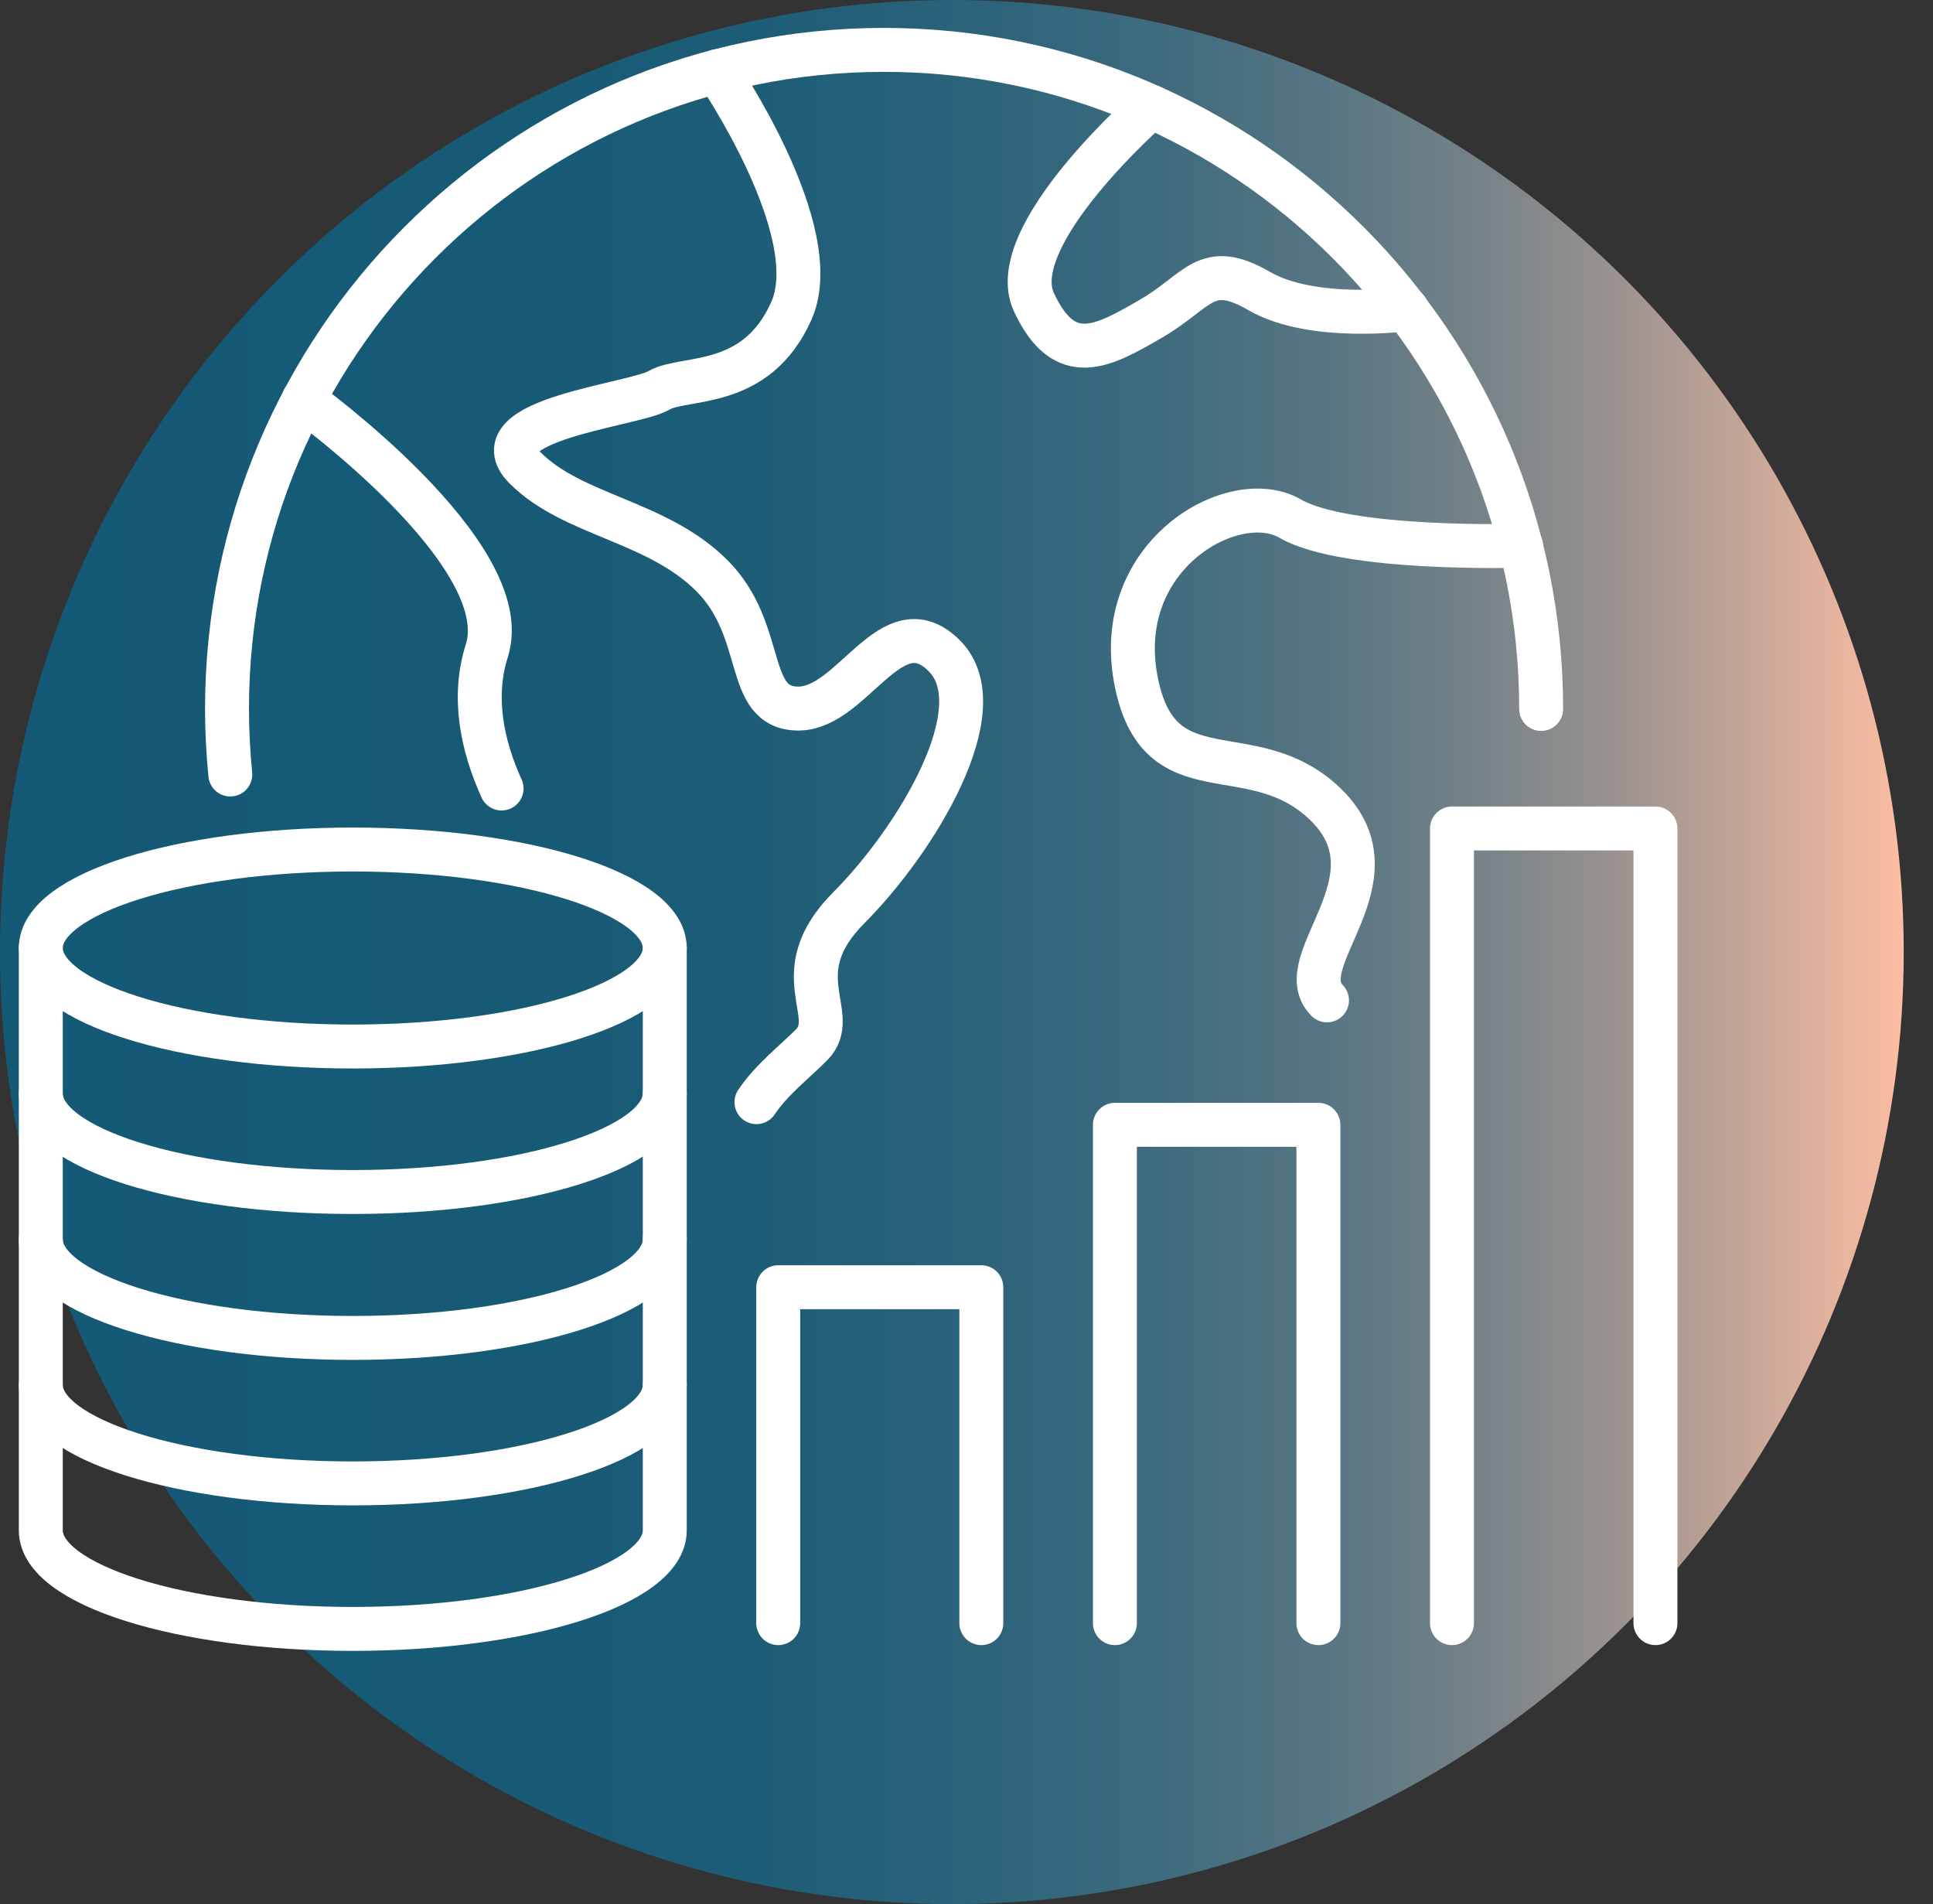
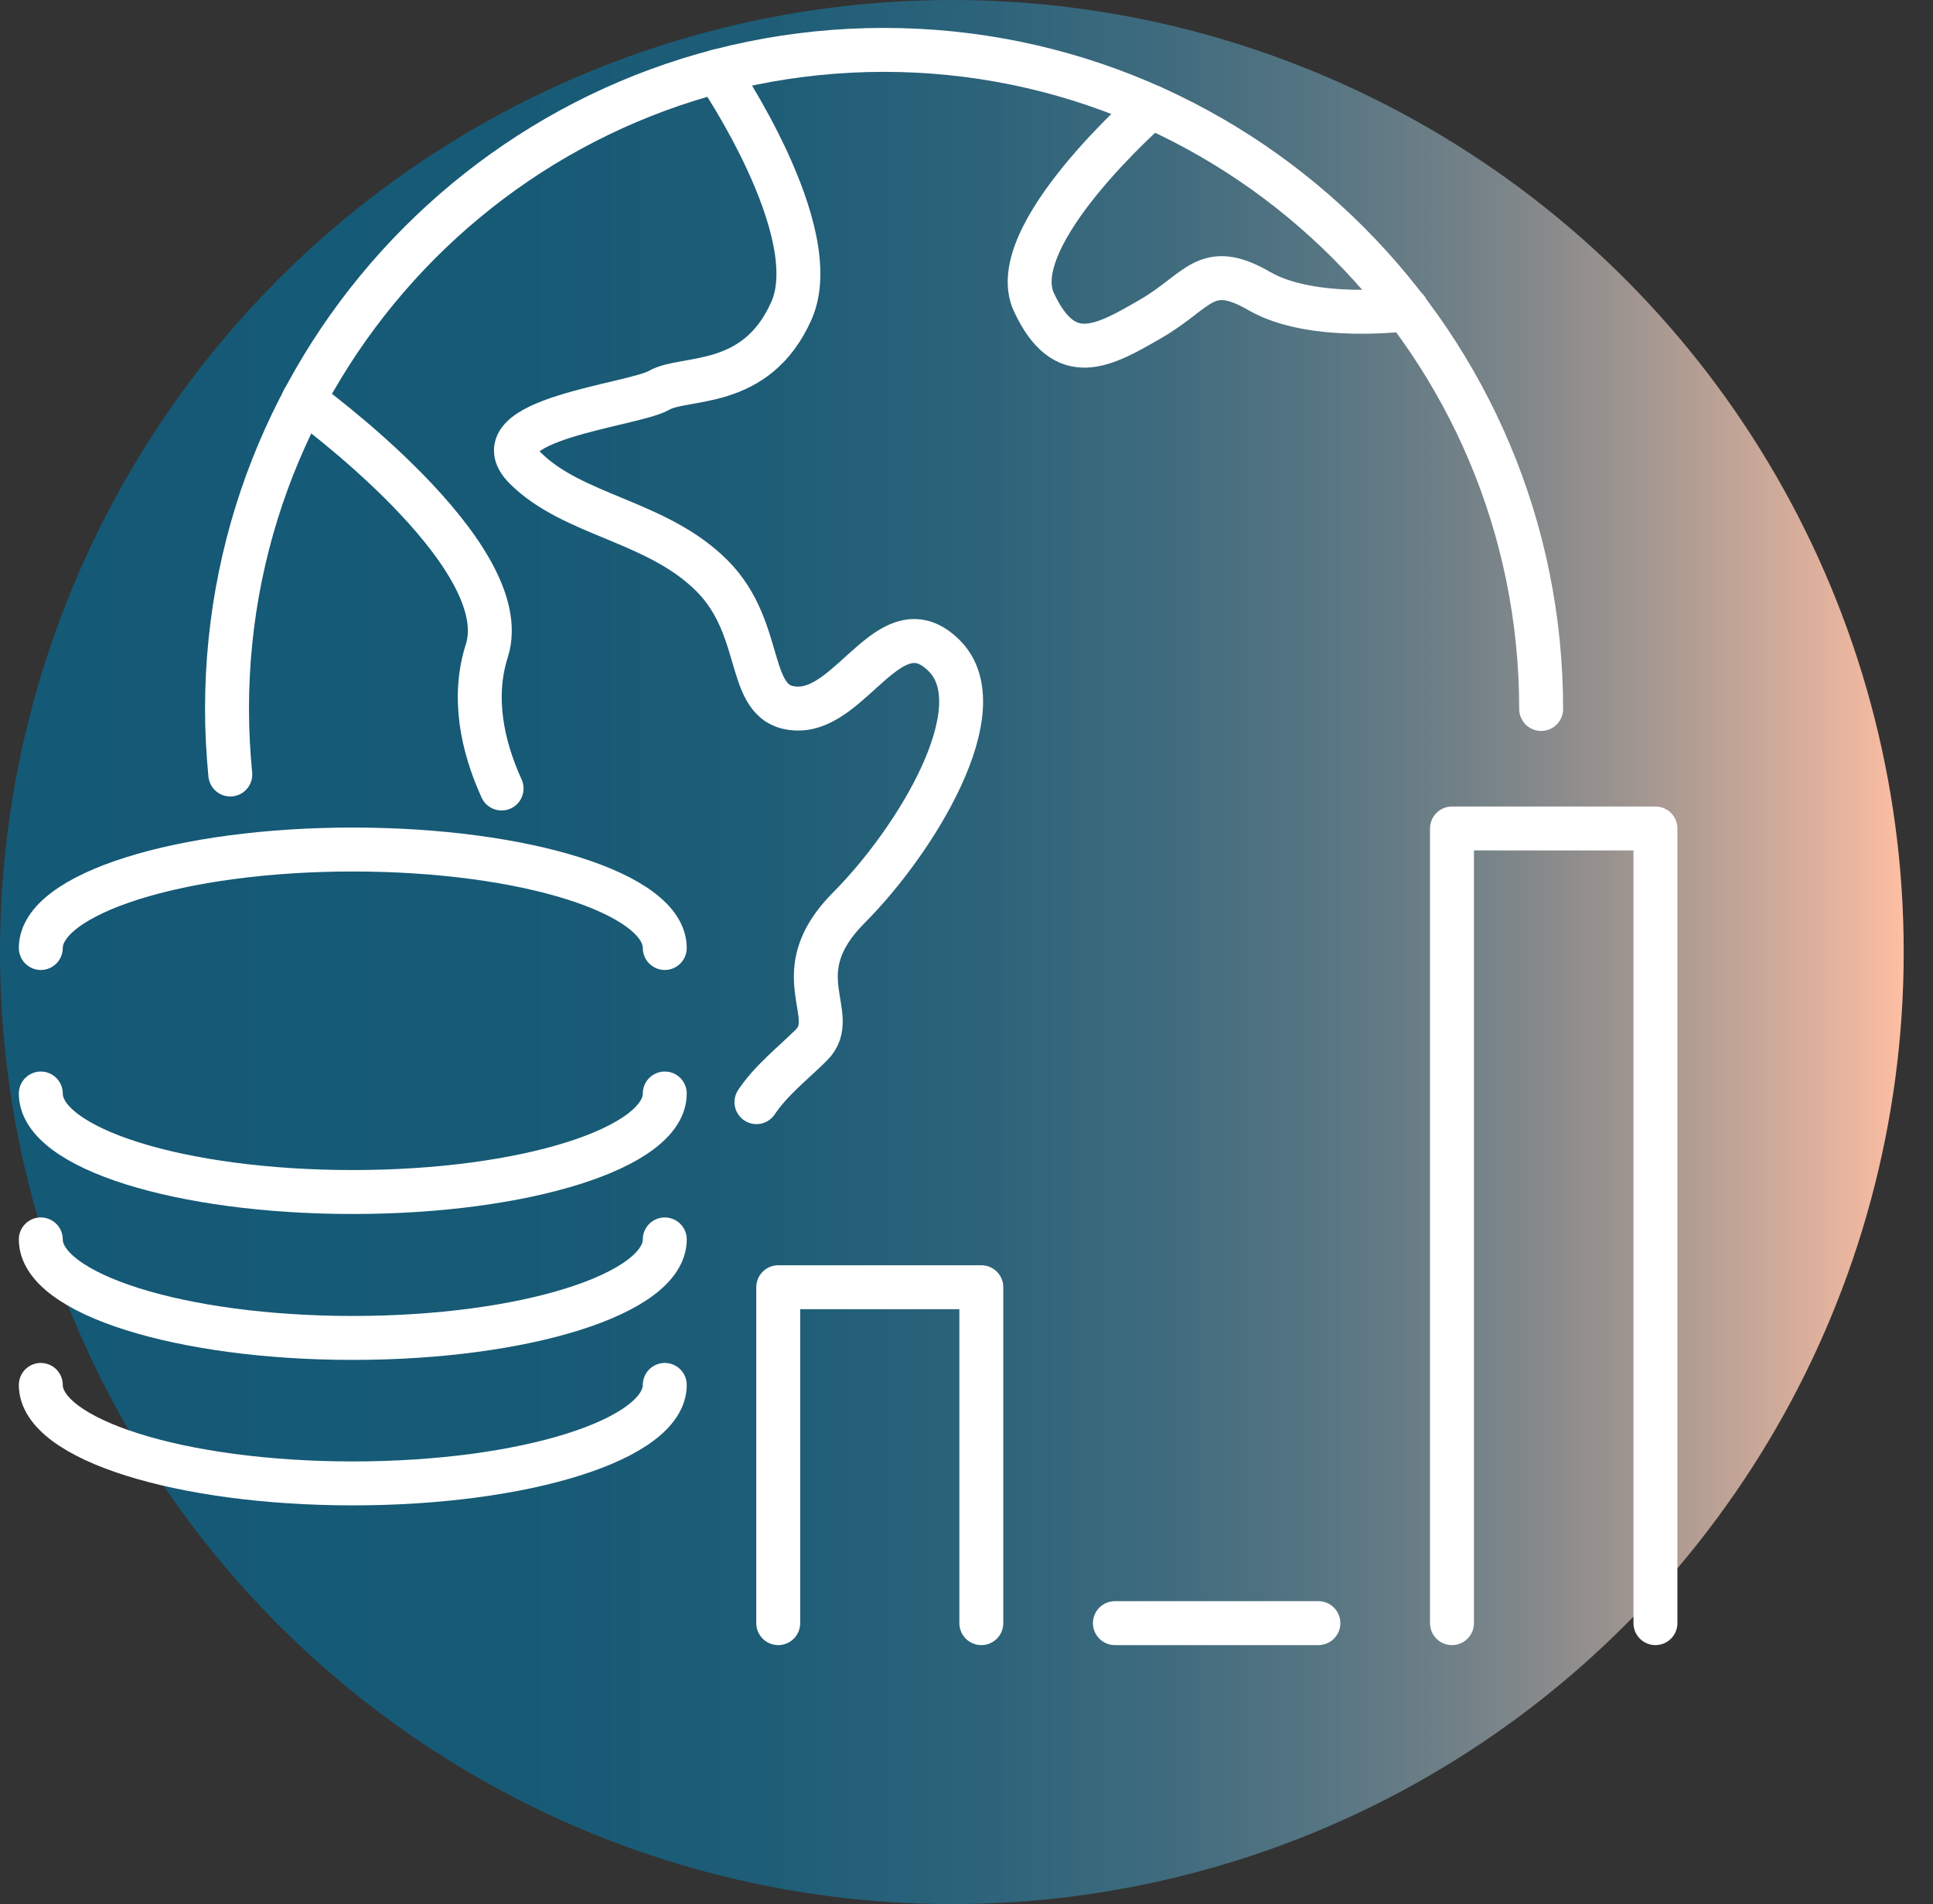
<svg xmlns="http://www.w3.org/2000/svg" width="66" height="65" viewBox="0 0 66 65" fill="none">
  <rect x="0" y="0" width="66" height="65" fill="#333333" stroke="none" />
  <circle cx="32.5" cy="32.5" r="32.5" fill="url(#paint0_linear_2005_1143)" />
  <path d="M1.393 32.362C1.393 30.505 6.165 29 12.045 29C17.926 29 22.698 30.505 22.698 32.362" stroke="white" stroke-width="1.5" stroke-linecap="round" stroke-linejoin="round" />
  <path d="M22.698 37.329C22.698 39.186 17.926 40.692 12.045 40.692C6.165 40.692 1.393 39.2 1.393 37.329" stroke="white" stroke-width="1.5" stroke-linecap="round" stroke-linejoin="round" />
  <path d="M22.698 42.31C22.698 44.167 17.926 45.673 12.045 45.673C6.165 45.673 1.393 44.167 1.393 42.31" stroke="white" stroke-width="1.5" stroke-linecap="round" stroke-linejoin="round" />
  <path d="M22.698 47.277C22.698 49.134 17.926 50.639 12.045 50.639C6.165 50.639 1.393 49.134 1.393 47.277" stroke="white" stroke-width="1.5" stroke-linecap="round" stroke-linejoin="round" />
-   <path d="M1.393 52.243C1.393 54.101 6.165 55.606 12.045 55.606C17.926 55.606 22.698 54.101 22.698 52.243V32.362C22.698 34.22 17.926 35.725 12.045 35.725C6.165 35.725 1.393 34.22 1.393 32.362V52.243Z" stroke="white" stroke-width="1.5" stroke-linecap="round" stroke-linejoin="round" />
  <path d="M26.572 55.409V43.942H33.506V55.409" stroke="white" stroke-width="1.5" stroke-linecap="round" stroke-linejoin="round" />
-   <path d="M38.067 55.409V38.398H45.015V55.409" stroke="white" stroke-width="1.5" stroke-linecap="round" stroke-linejoin="round" />
+   <path d="M38.067 55.409H45.015V55.409" stroke="white" stroke-width="1.5" stroke-linecap="round" stroke-linejoin="round" />
  <path d="M49.576 55.409V28.282H56.523V55.409" stroke="white" stroke-width="1.5" stroke-linecap="round" stroke-linejoin="round" />
  <path d="M7.863 26.439C7.793 25.707 7.751 24.961 7.751 24.202C7.751 11.778 17.8 1.703 30.179 1.703C42.558 1.703 52.621 11.778 52.621 24.202" stroke="white" stroke-width="1.5" stroke-linecap="round" stroke-linejoin="round" />
  <path d="M17.126 26.917C16.467 25.468 16.116 23.808 16.621 22.218C17.674 18.925 10.361 13.649 10.361 13.649" stroke="white" stroke-width="1.5" stroke-linecap="round" stroke-linejoin="round" />
  <path d="M24.481 2.435C24.481 2.435 28.228 7.894 27.021 10.61C25.814 13.325 23.372 12.819 22.502 13.325C21.632 13.832 16.284 14.324 17.927 15.971C19.569 17.617 22.432 17.772 24.312 19.657C26.193 21.542 25.393 24.188 27.26 24.188C29.127 24.188 30.446 20.586 32.242 22.387C34.039 24.188 31.246 28.718 28.986 30.983C26.727 33.249 28.733 34.642 27.709 35.669C27.105 36.274 26.348 36.851 25.828 37.624" stroke="white" stroke-width="1.5" stroke-linecap="round" stroke-linejoin="round" />
-   <path d="M51.934 18.63C51.934 18.63 45.955 18.813 44.046 17.701C42.137 16.604 38.025 18.911 38.769 23.132C39.526 27.353 42.769 24.976 45.309 27.508C47.835 30.041 43.99 32.827 45.309 34.149" stroke="white" stroke-width="1.5" stroke-linecap="round" stroke-linejoin="round" />
  <path d="M39.301 3.645C39.301 3.645 34.249 8.049 35.301 10.314C36.354 12.58 37.673 11.82 39.301 10.877C40.93 9.934 41.168 8.879 42.993 9.934C44.817 10.99 48.031 10.554 48.031 10.554" stroke="white" stroke-width="1.5" stroke-linecap="round" stroke-linejoin="round" />
  <defs>
    <linearGradient id="paint0_linear_2005_1143" x1="0" y1="32.5" x2="65" y2="32.5" gradientUnits="userSpaceOnUse">
      <stop stop-color="#145976" />
      <stop offset="0.26" stop-color="#165A76" />
      <stop offset="0.4" stop-color="#1E5D77" />
      <stop offset="0.51" stop-color="#2B637A" />
      <stop offset="0.61" stop-color="#3F6B7E" />
      <stop offset="0.7" stop-color="#587683" />
      <stop offset="0.78" stop-color="#778388" />
      <stop offset="0.85" stop-color="#9B938F" />
      <stop offset="0.92" stop-color="#C6A698" />
      <stop offset="0.99" stop-color="#F5BAA1" />
      <stop offset="1" stop-color="#FFBFA3" />
    </linearGradient>
  </defs>
</svg>